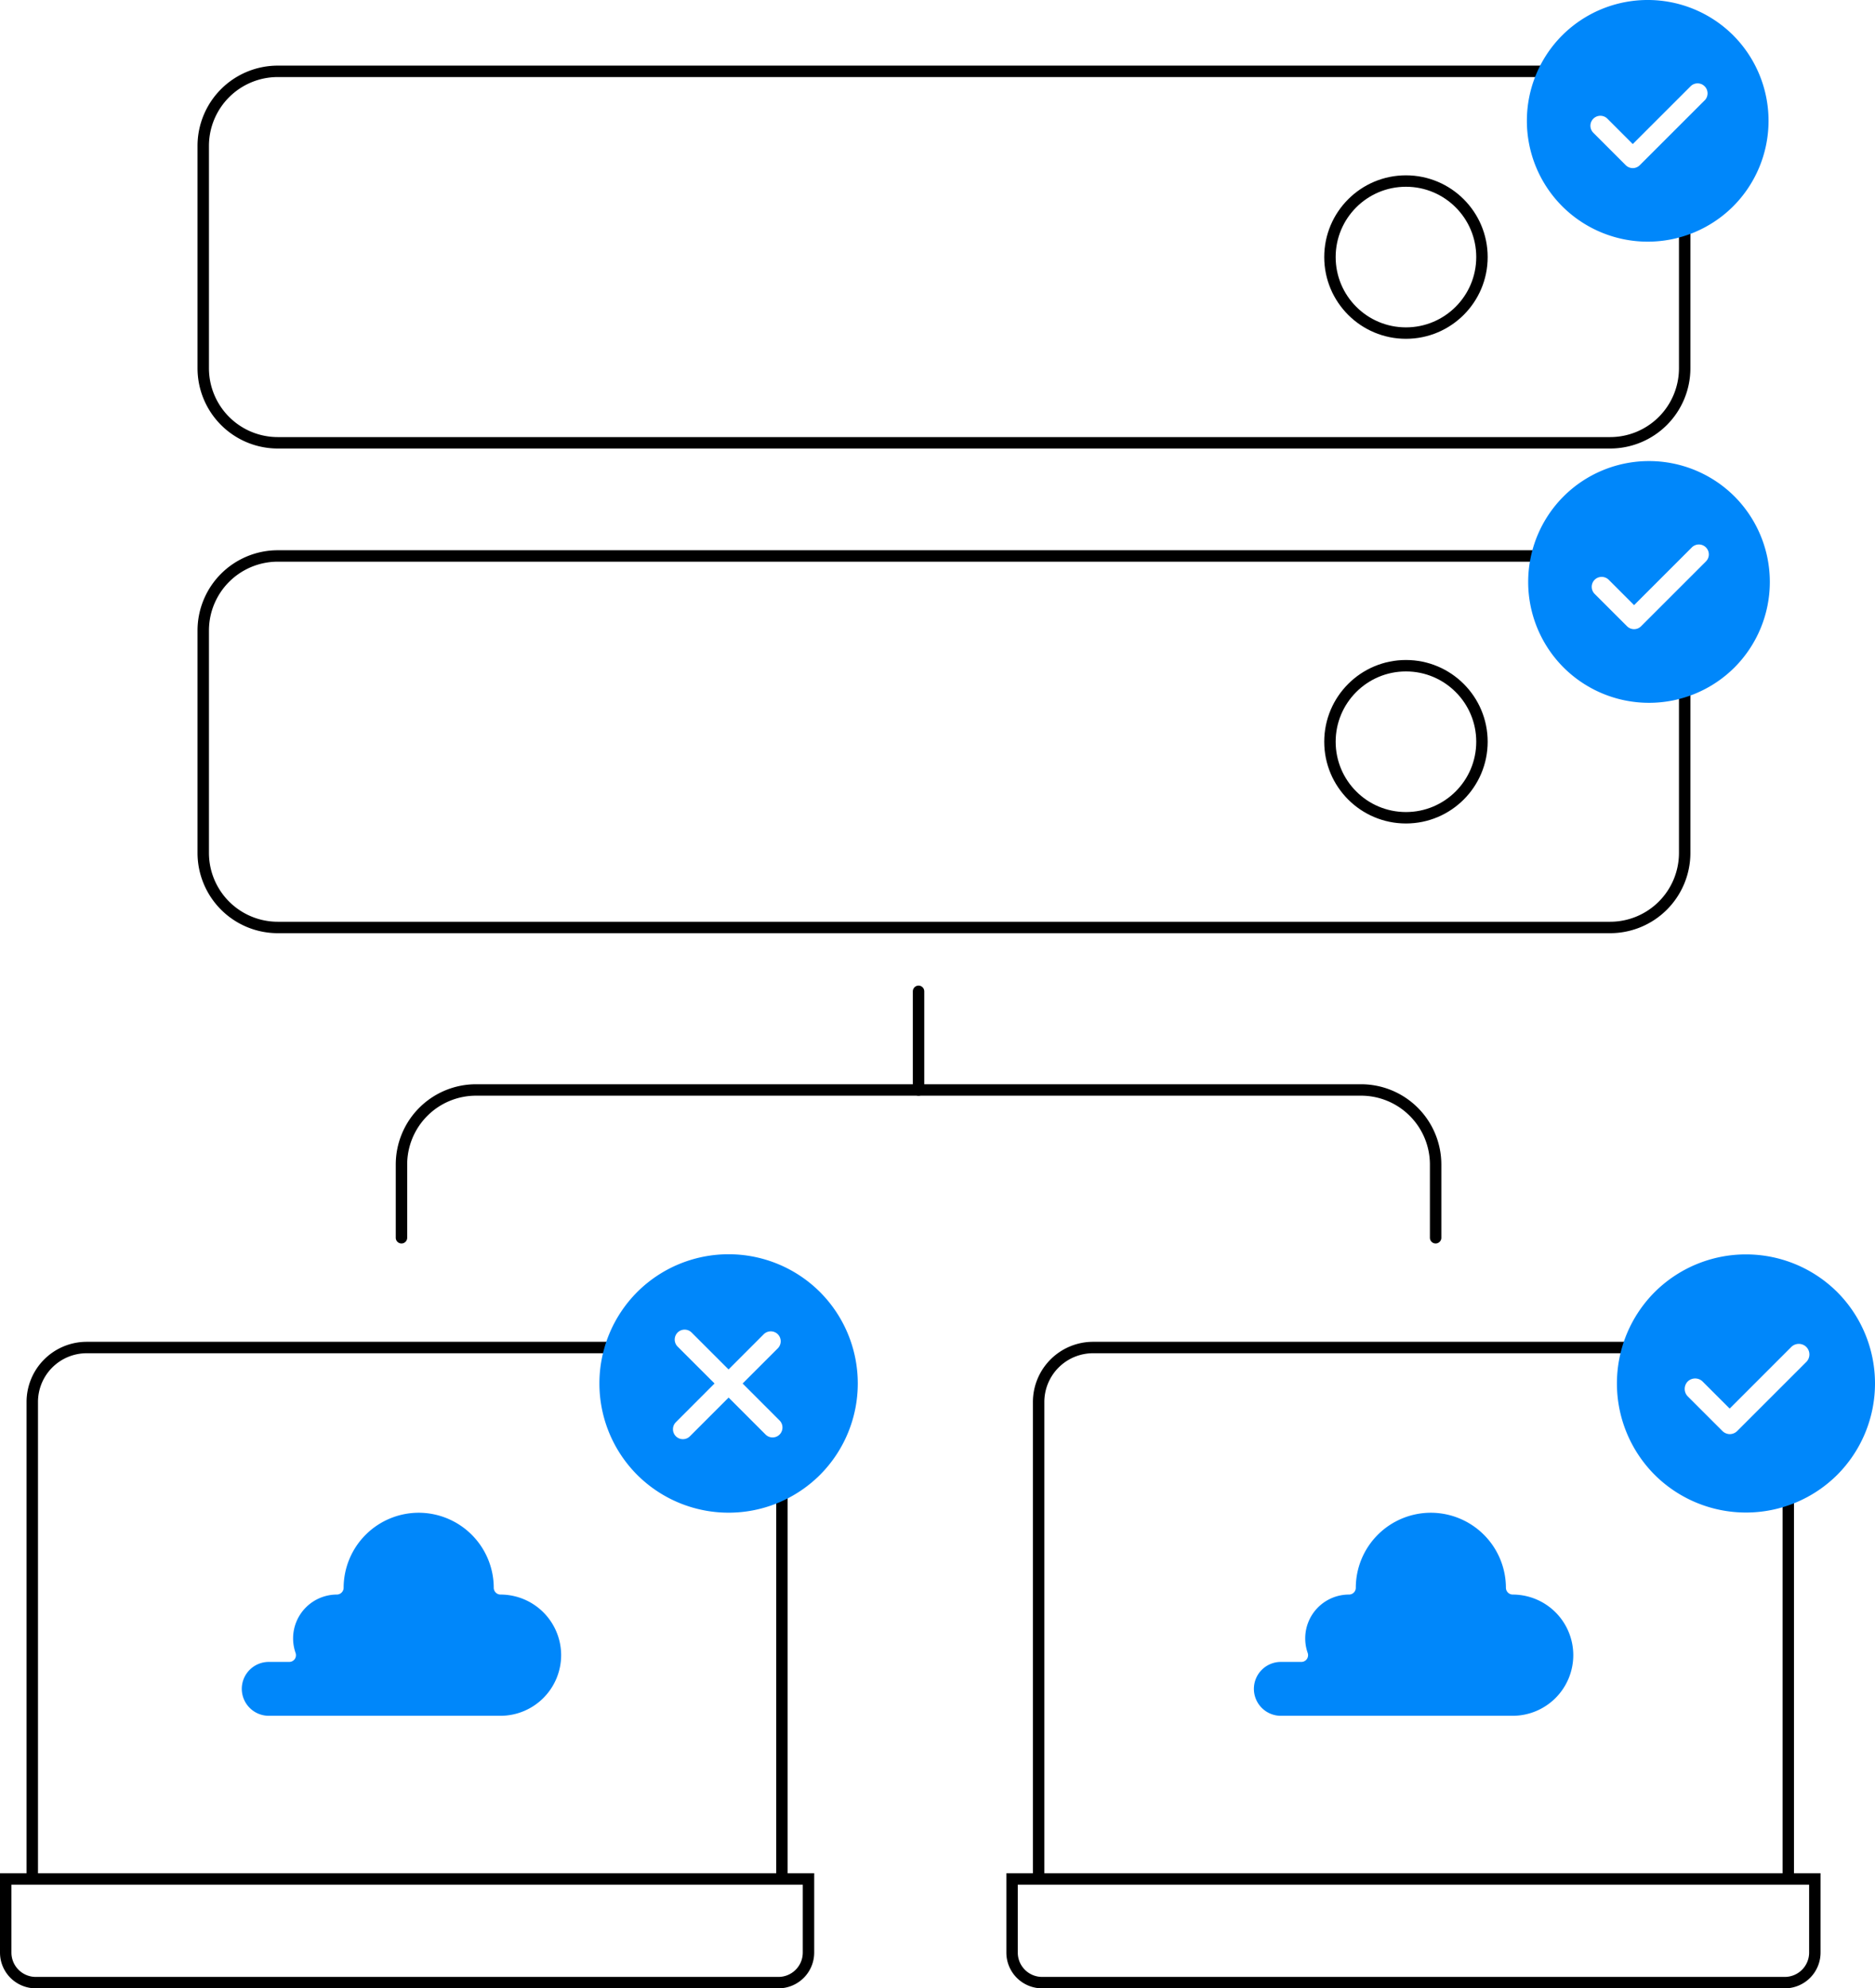
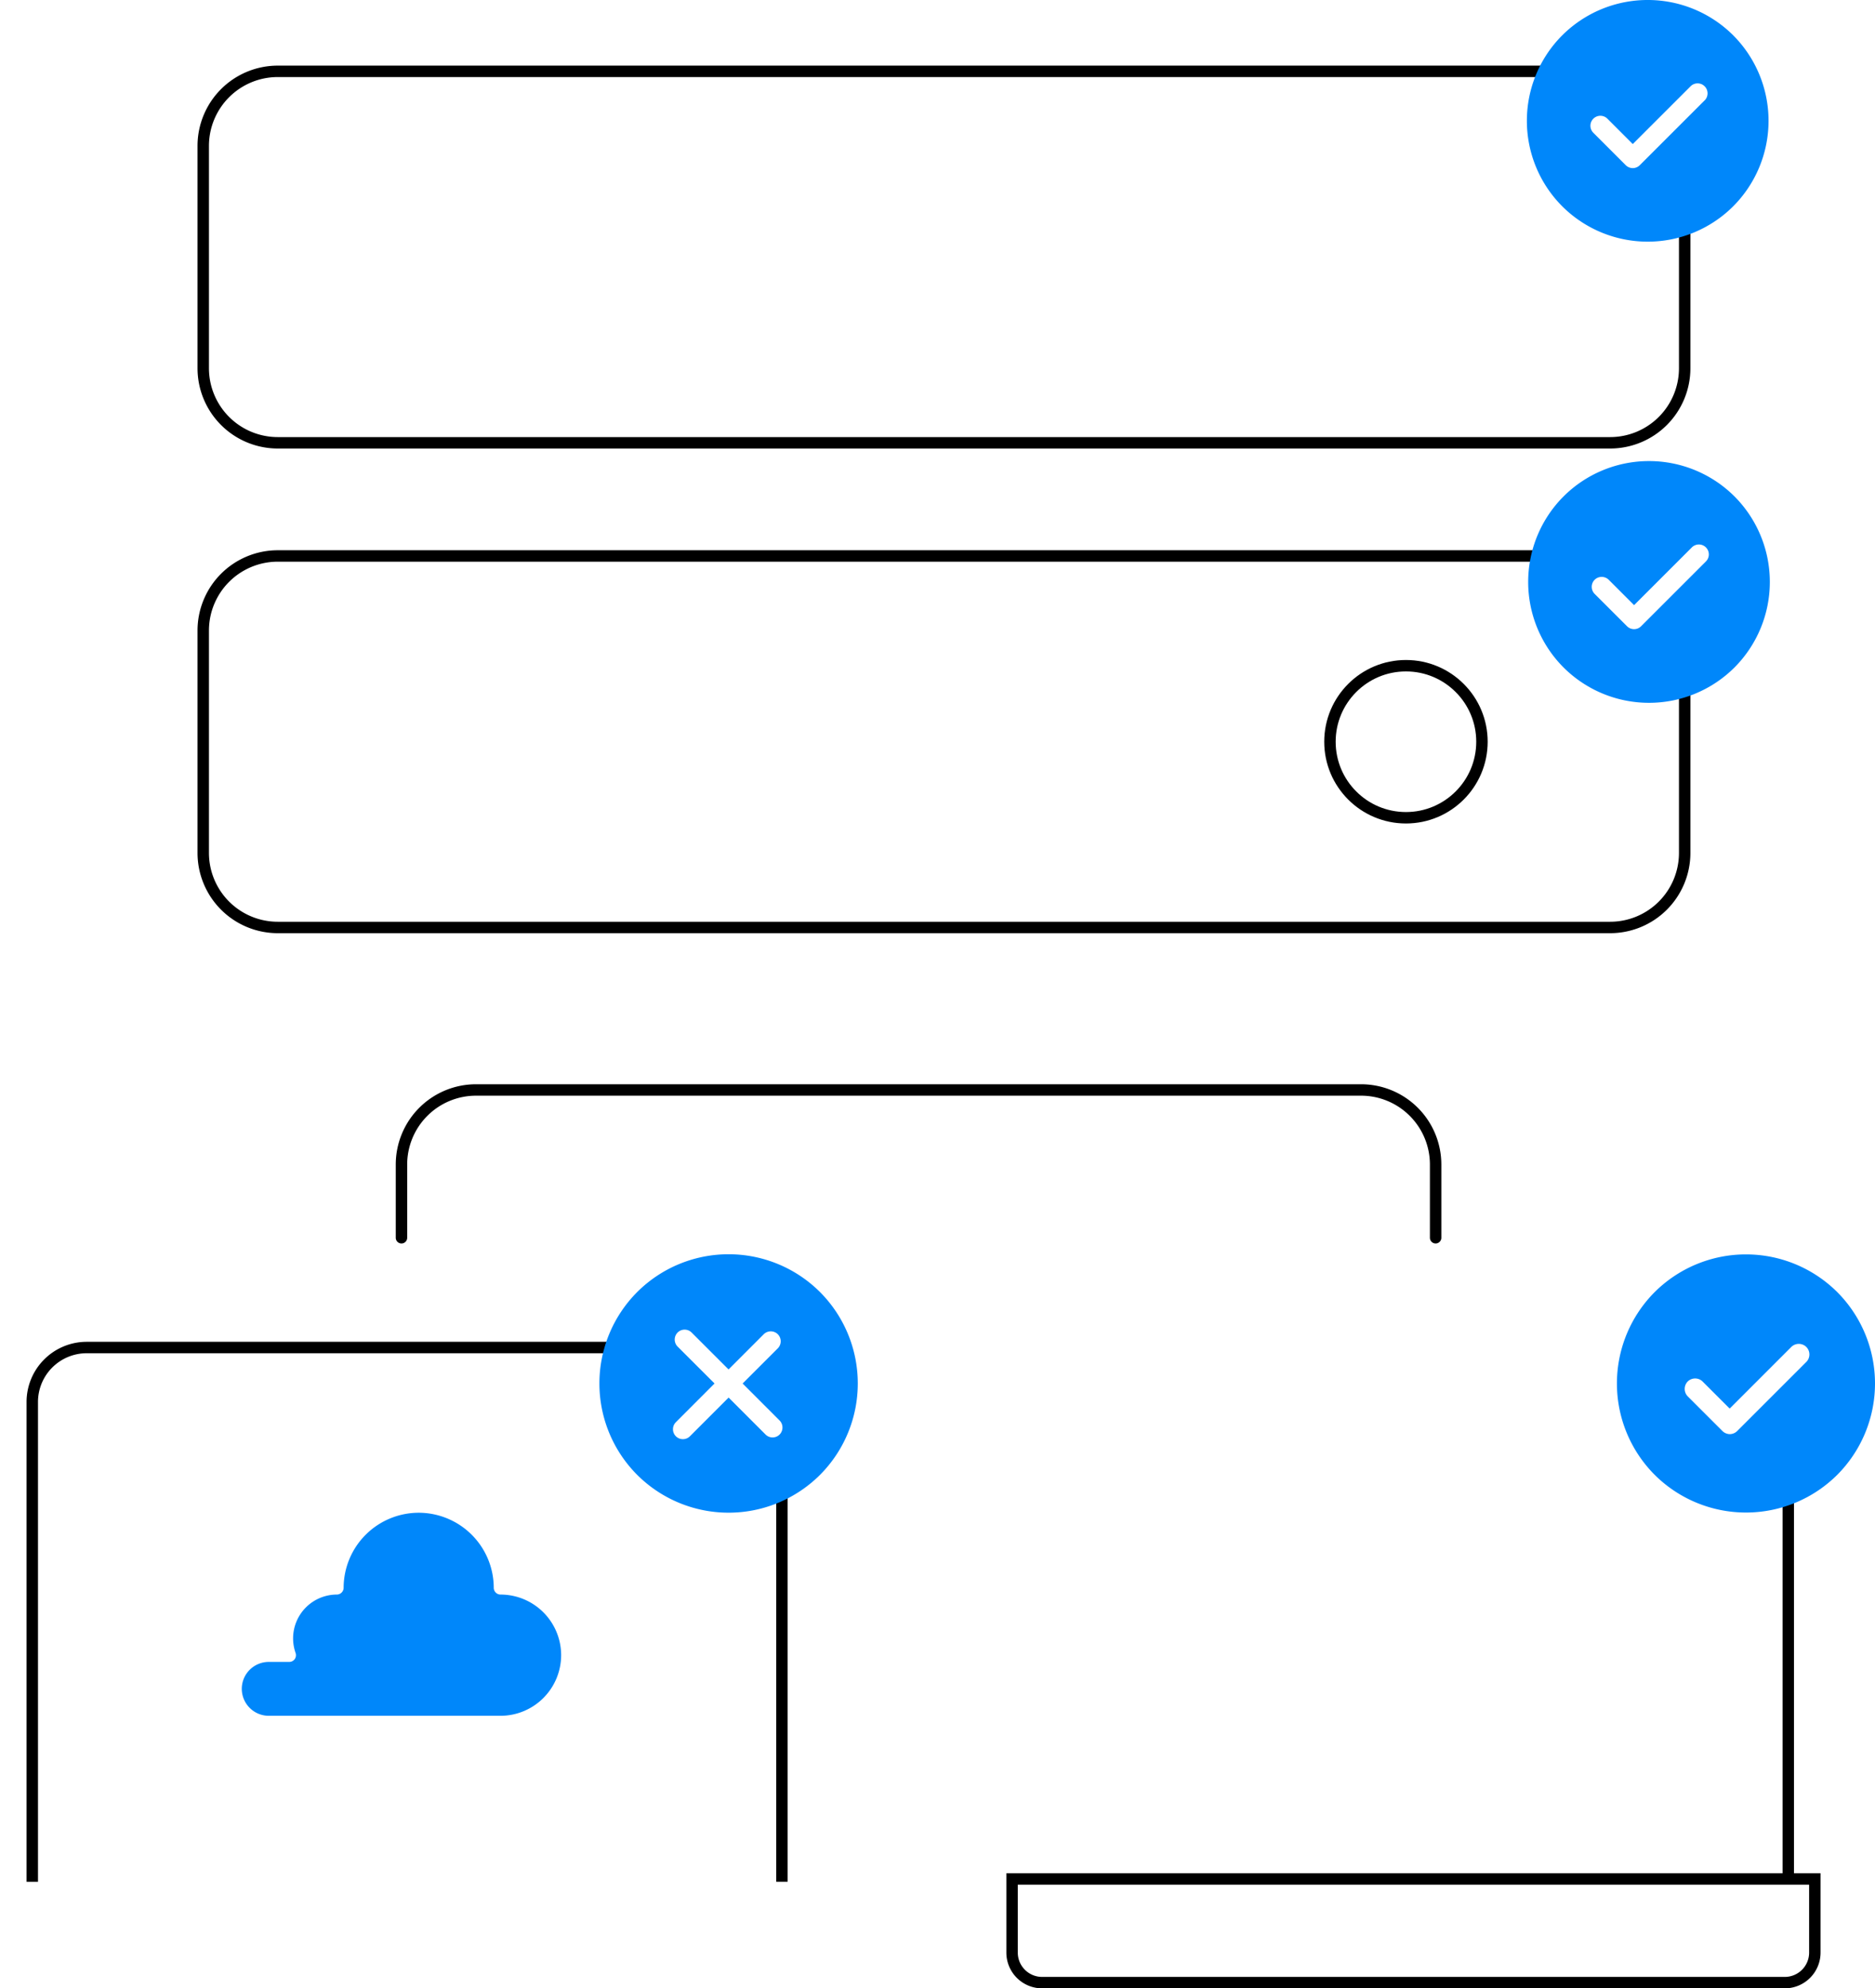
<svg xmlns="http://www.w3.org/2000/svg" width="164.124" height="174.001" viewBox="0 0 164.124 174.001">
  <g transform="translate(638.887 -2052)">
    <g transform="translate(-638.387 2052)">
      <g transform="translate(0)">
-         <path d="M0,0H70.269a0,0,0,0,1,0,0V6.444a2.63,2.63,0,0,1-2.63,2.63H2.63A2.63,2.63,0,0,1,0,6.444V0A0,0,0,0,1,0,0Z" transform="translate(0 164.427)" fill="none" stroke="#000" stroke-miterlimit="10" stroke-width="1" />
        <line y2="38.725" transform="translate(67.944 125.952)" fill="none" stroke="#000" stroke-miterlimit="10" stroke-width="1" />
        <path d="M-219.149,90.039V48.049a4.766,4.766,0,0,1,4.765-4.765h46.3" transform="translate(221.474 74.639)" fill="none" stroke="#000" stroke-miterlimit="10" stroke-width="1" />
        <path d="M0,0H70.269a0,0,0,0,1,0,0V6.444a2.63,2.63,0,0,1-2.63,2.63H2.63A2.63,2.63,0,0,1,0,6.444V0A0,0,0,0,1,0,0Z" transform="translate(88.089 164.427)" fill="none" stroke="#000" stroke-miterlimit="10" stroke-width="1" />
        <line y2="41.988" transform="translate(156.033 122.689)" fill="none" stroke="#000" stroke-miterlimit="10" stroke-width="1" />
-         <path d="M-193.62,90.039V48.049a4.768,4.768,0,0,1,4.765-4.765h56.089" transform="translate(284.034 74.639)" fill="none" stroke="#000" stroke-miterlimit="10" stroke-width="1" />
        <path d="M-85.137,29.734V49.195a6.527,6.527,0,0,1-6.525,6.525H-208.284a6.527,6.527,0,0,1-6.528-6.525V29.734a6.527,6.527,0,0,1,6.528-6.525H-91.662" transform="translate(232.102 25.444)" fill="none" stroke="#000" stroke-miterlimit="10" stroke-width="1" />
        <ellipse cx="6.653" cy="6.653" rx="6.653" ry="6.653" transform="translate(115.914 58.257)" fill="none" stroke="#000" stroke-miterlimit="10" stroke-width="1" />
        <path d="M-85.137,17.443V36.9a6.527,6.527,0,0,1-6.525,6.525H-208.284a6.527,6.527,0,0,1-6.528-6.525V17.443a6.525,6.525,0,0,1,6.528-6.525H-91.662" transform="translate(232.102 -4.675)" fill="none" stroke="#000" stroke-miterlimit="10" stroke-width="1" />
-         <ellipse cx="6.653" cy="6.653" rx="6.653" ry="6.653" transform="translate(115.914 15.843)" fill="none" stroke="#000" stroke-miterlimit="10" stroke-width="1" />
-         <path d="M-165.513,65.244h-20.293a2.359,2.359,0,0,1-2.353-2.357,2.358,2.358,0,0,1,2.357-2.357h1.794a.592.592,0,0,0,.483-.248.6.6,0,0,0,.076-.538,3.781,3.781,0,0,1-.217-1.28,3.829,3.829,0,0,1,3.833-3.83.593.593,0,0,0,.594-.593,6.574,6.574,0,0,1,6.57-6.566,6.58,6.58,0,0,1,6.57,6.566.6.6,0,0,0,.59.593,5.307,5.307,0,0,1,5.307,5.3A5.31,5.31,0,0,1-165.513,65.244Z" transform="translate(297.416 84.907)" fill="#0087fa" />
        <path d="M-191.185,65.244h-20.289a2.365,2.365,0,0,1-2.36-2.357,2.358,2.358,0,0,1,2.36-2.357h1.794a.6.6,0,0,0,.483-.248.609.609,0,0,0,.072-.538,3.867,3.867,0,0,1-.217-1.28,3.835,3.835,0,0,1,3.833-3.83.6.6,0,0,0,.59-.593,6.58,6.58,0,0,1,6.57-6.566,6.578,6.578,0,0,1,6.57,6.566.593.593,0,0,0,.59.593,5.312,5.312,0,0,1,5.31,5.3A5.316,5.316,0,0,1-191.185,65.244Z" transform="translate(234.498 84.907)" fill="#0087fa" />
        <path d="M-185.45,44.228a11.327,11.327,0,0,0-16,0,11.327,11.327,0,0,0,0,16,11.327,11.327,0,0,0,16,0A11.327,11.327,0,0,0-185.45,44.228Zm-3.533,12.467a.868.868,0,0,1-1.232,0l-3.233-3.233-3.388,3.388a.871.871,0,0,1-1.228,0,.872.872,0,0,1,0-1.232h0l3.385-3.388L-197.913,49a.871.871,0,0,1,0-1.228h0a.867.867,0,0,1,1.228,0l0,0,3.233,3.23,3.078-3.081a.875.875,0,0,1,1.232,0,.875.875,0,0,1,0,1.232h0l-3.081,3.078,3.233,3.233A.876.876,0,0,1-188.983,56.694Z" transform="translate(256.726 68.84)" fill="#0087fa" />
        <path d="M-159.661,44.224a11.325,11.325,0,0,0-15.986,0,11.325,11.325,0,0,0,0,15.986,11.325,11.325,0,0,0,15.986,0A11.325,11.325,0,0,0-159.661,44.224Zm-2.688,6.087-6.066,6.063a.928.928,0,0,1-.652.276.928.928,0,0,1-.652-.276l-3.033-3.03a.931.931,0,0,1,0-1.3.931.931,0,0,1,1.3,0l2.374,2.371,5.4-5.4a.938.938,0,0,1,1.3,0A.934.934,0,0,1-162.349,50.311Z" transform="translate(319.983 68.851)" fill="#0087fa" />
        <path d="M-163.141,23.9a10.592,10.592,0,0,0-14.965,0,10.592,10.592,0,0,0,0,14.965,10.592,10.592,0,0,0,14.965,0A10.6,10.6,0,0,0-163.141,23.9Zm-2.5,5.686v0l-5.676,5.673a.855.855,0,0,1-.614.255.863.863,0,0,1-.618-.255l-2.836-2.833a.875.875,0,0,1,0-1.232v0a.879.879,0,0,1,1.235,0l2.219,2.219,5.055-5.052a.871.871,0,0,1,1.228-.007l.007.007A.866.866,0,0,1-165.639,29.583Z" transform="translate(314.467 19.544)" fill="#0087fa" />
        <path d="M-163.174,12.2a10.6,10.6,0,0,0-14.965,0,10.588,10.588,0,0,0,0,14.962,10.592,10.592,0,0,0,14.965,0A10.594,10.594,0,0,0-163.174,12.2Zm-2.5,5.693-5.673,5.669a.887.887,0,0,1-.618.259.887.887,0,0,1-.618-.259l-2.833-2.833a.868.868,0,0,1,0-1.232h0a.868.868,0,0,1,1.232,0l2.219,2.219,5.059-5.055a.868.868,0,0,1,1.232,0h0A.875.875,0,0,1-165.672,17.895Z" transform="translate(314.386 -9.109)" fill="#0087fa" />
        <path d="M-209.783,49.685V43.277a6.527,6.527,0,0,1,6.525-6.525h77.472a6.527,6.527,0,0,1,6.525,6.525v6.408" transform="translate(244.425 58.632)" fill="none" stroke="#000" stroke-linecap="round" stroke-miterlimit="10" stroke-width="1" />
-         <line y2="8.633" transform="translate(79.903 86.751)" fill="none" stroke="#000" stroke-linecap="round" stroke-miterlimit="10" stroke-width="1" />
      </g>
    </g>
  </g>
</svg>